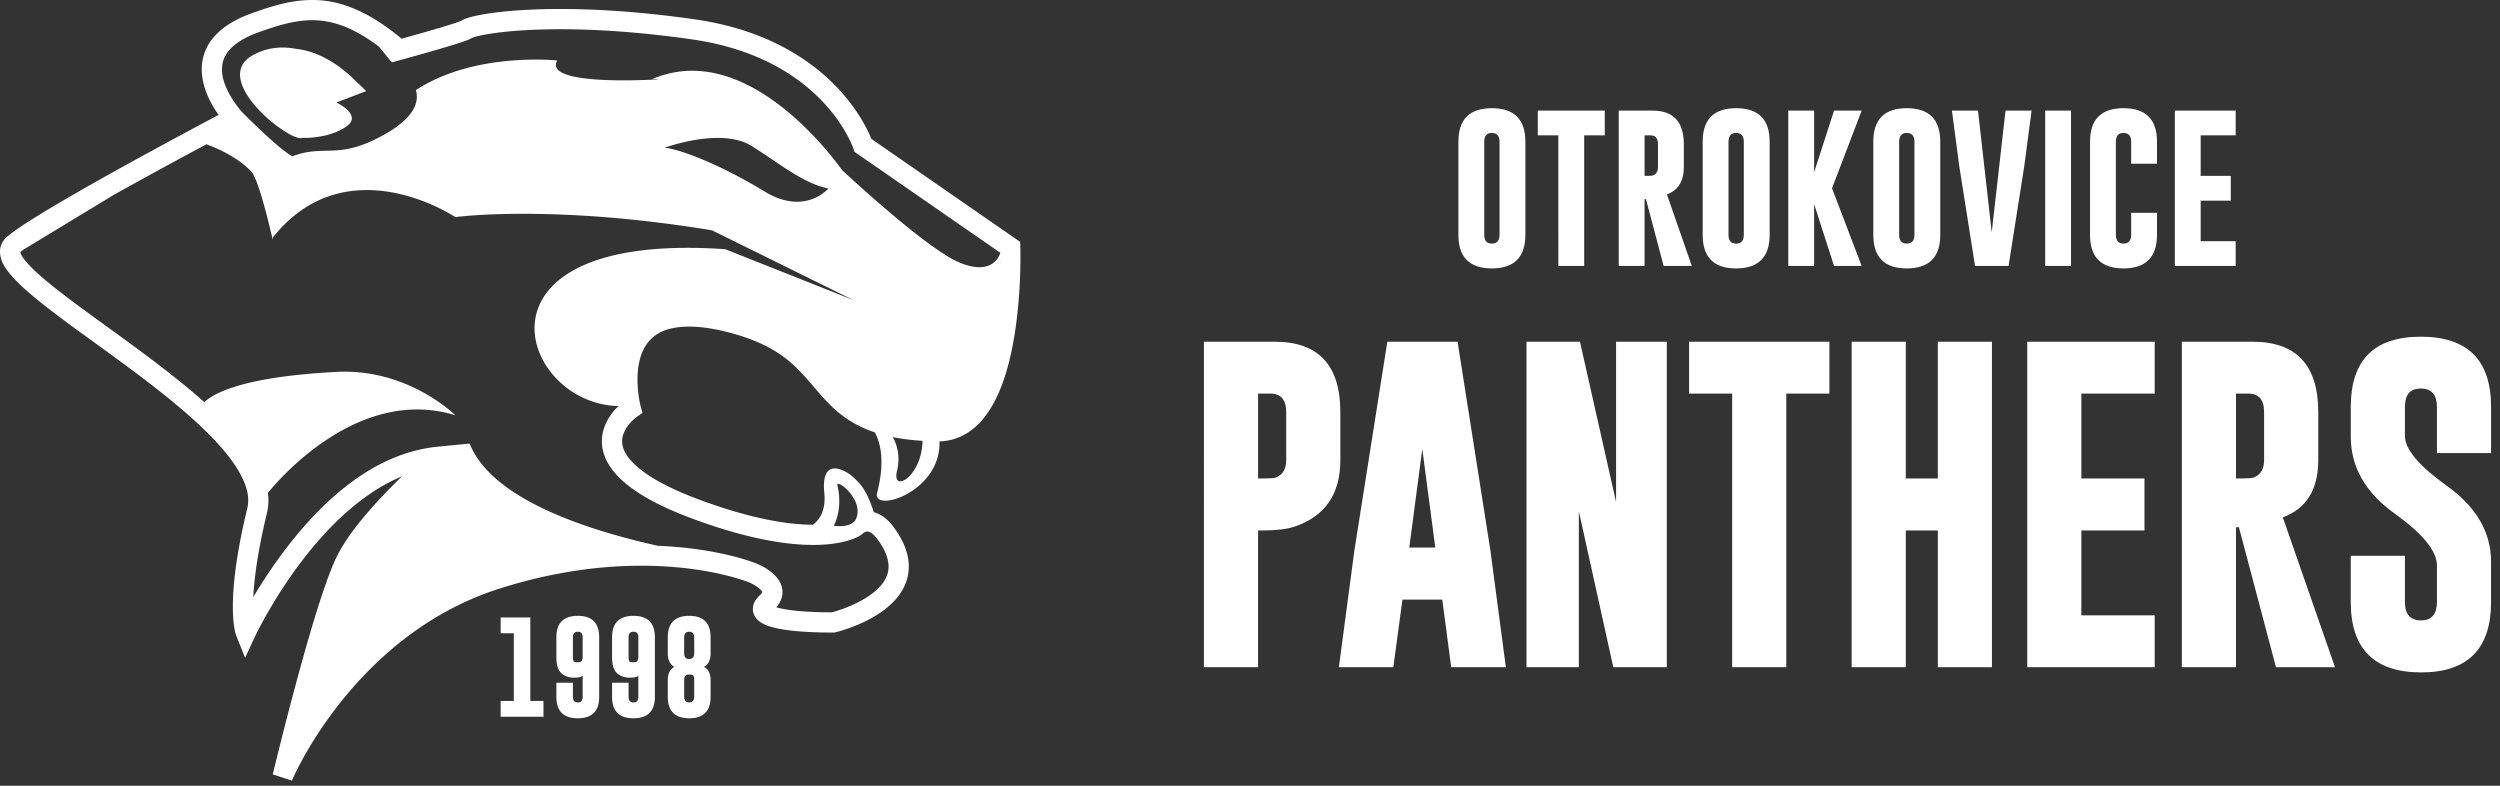
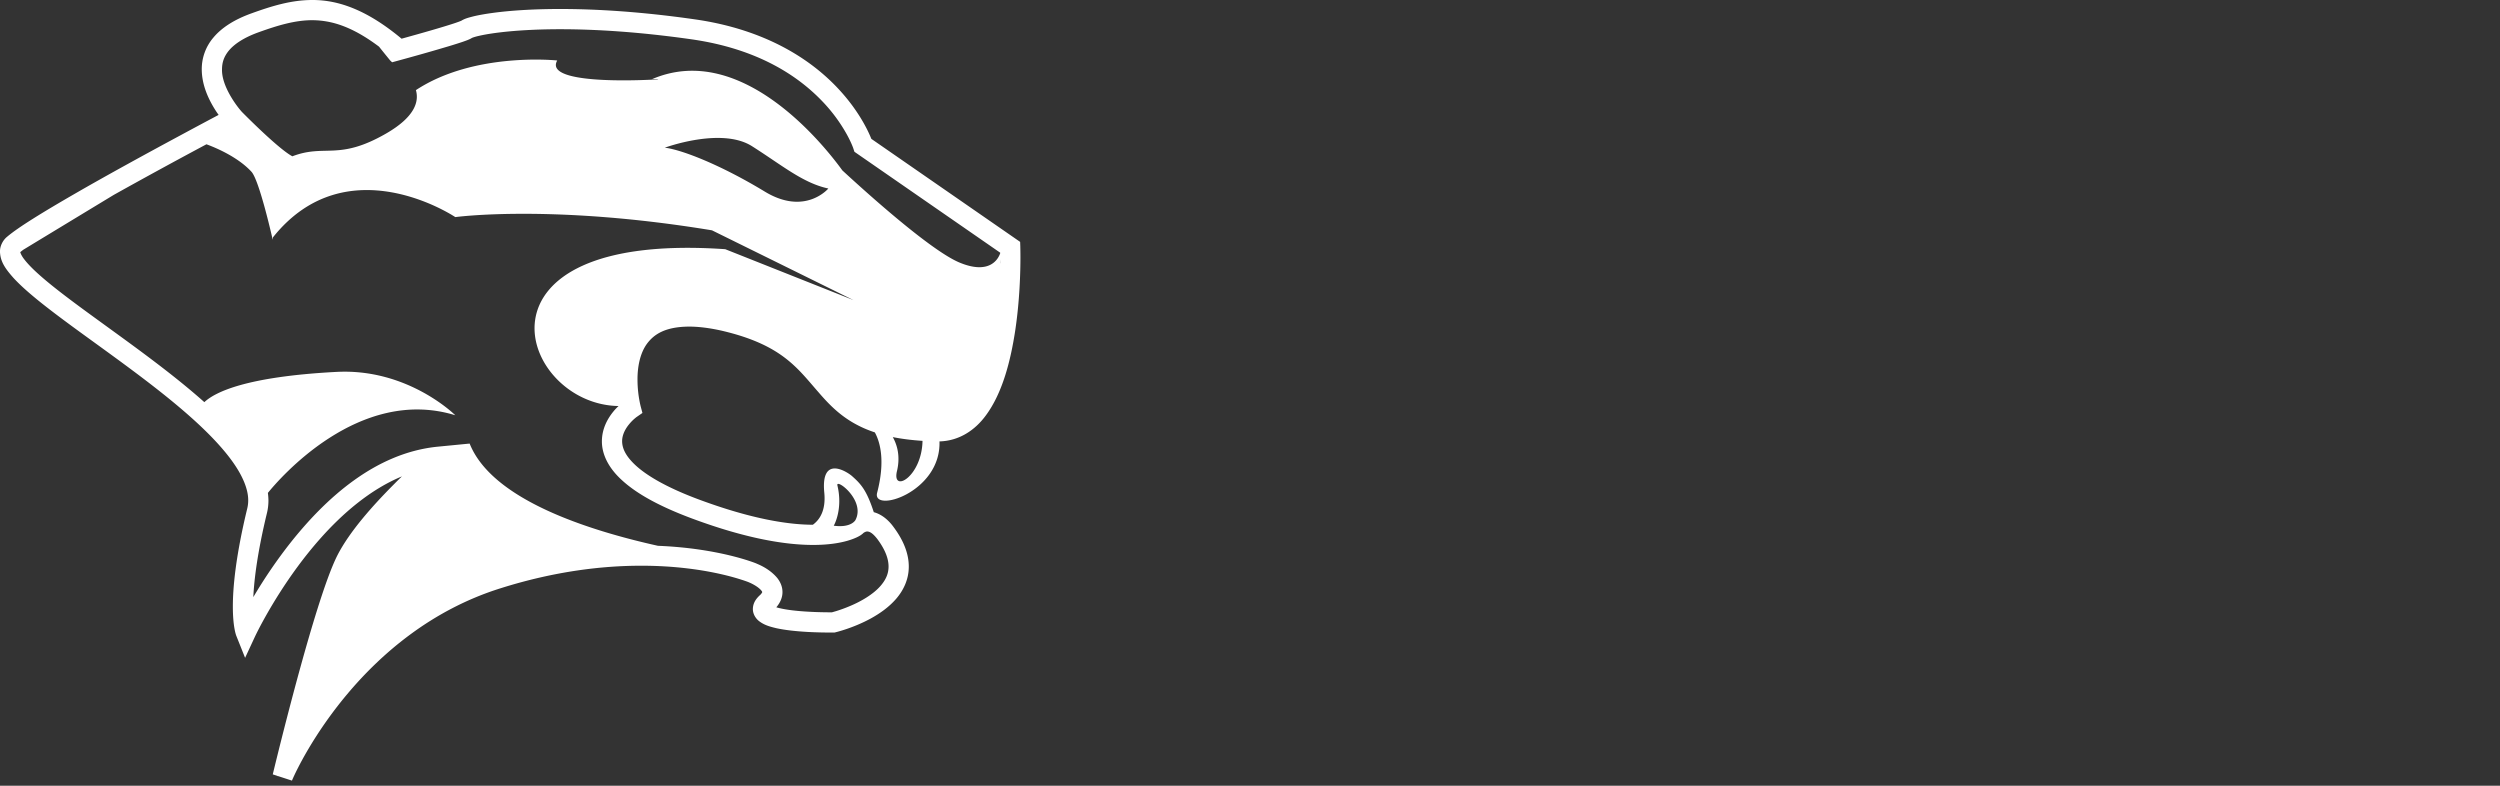
<svg xmlns="http://www.w3.org/2000/svg" width="210" height="66" viewBox="0 0 210 66">
  <rect x="0" y="0" width="210" height="66" fill="#333333" stroke="none" />
  <g fill="#FFF" fill-rule="evenodd">
-     <path d="M125.96 11.904c0-.486-.212-.732-.638-.736h-.013c-.422 0-.633.245-.633.736v7.822c0 .491.214.737.64.737.43 0 .645-.246.645-.737v-7.822zm2.172 7.822c0 1.878-.94 2.819-2.816 2.822-1.874 0-2.81-.94-2.81-2.822v-7.822c0-1.877.936-2.816 2.81-2.816 1.876 0 2.816.94 2.816 2.816v7.822zM134.8 9.29v2.08h-1.728v10.97h-2.17V11.37h-1.728V9.29zM138.143 11.37v3.402h.261c.235 0 .387-.013.456-.039.274-.108.41-.341.41-.697v-1.923c0-.496-.212-.743-.638-.743h-.489zm-2.17-2.08h2.848c1.747.005 2.62.946 2.62 2.823v1.923c0 1.182-.473 1.946-1.421 2.294l2.093 6.01h-2.366l-1.487-5.612h-.117v5.611h-2.17V9.291zM146.48 11.904c0-.486-.213-.732-.639-.736h-.013c-.422 0-.633.245-.633.736v7.822c0 .491.214.737.64.737.43 0 .645-.246.645-.737v-7.822zm2.17 7.822c0 1.878-.939 2.819-2.816 2.822-1.873 0-2.809-.94-2.809-2.822v-7.822c0-1.877.936-2.816 2.81-2.816 1.876 0 2.815.94 2.815 2.816v7.822zM153.89 15.815l2.49 6.525h-2.32l-1.675-5.201v5.2h-2.17V9.29h2.17v5.182l1.675-5.182h2.32zM160.813 11.904c0-.486-.214-.732-.64-.736h-.012c-.422 0-.633.245-.633.736v7.822c0 .491.214.737.64.737.43 0 .645-.246.645-.737v-7.822zm2.17 7.822c0 1.878-.939 2.819-2.816 2.822-1.872 0-2.809-.94-2.809-2.822v-7.822c0-1.877.937-2.816 2.81-2.816 1.876 0 2.815.94 2.815 2.816v7.822zM168.719 22.34h-2.816l-1.324-8.382-.618-4.668h2.19l1.154 10.227 1.159-10.227h2.19l-.618 4.68zM171.795 22.34h2.17V9.29h-2.17zM181.188 19.726c0 1.877-.939 2.818-2.816 2.822-1.873 0-2.809-.941-2.809-2.822v-7.822c0-1.877.936-2.816 2.809-2.816 1.877 0 2.816.94 2.816 2.816v1.852h-2.17v-1.852c0-.486-.214-.732-.64-.736h-.012c-.421 0-.633.245-.633.736v7.822c0 .491.214.737.639.737.43 0 .646-.246.646-.737v-1.851h2.17v1.851zM182.687 9.29h5.11v2.08h-2.94v3.402h2.53v2.086h-2.53v3.403h2.94v2.079h-5.11zM105.679 33.06v7.13h.546c.492 0 .81-.027.956-.082.573-.228.86-.715.86-1.462v-4.028c0-1.038-.446-1.557-1.338-1.557h-1.024zm-4.549-4.355h5.97c3.66.009 5.49 1.98 5.49 5.913v4.028c0 2.887-1.308 4.758-3.92 5.614-.63.2-1.53.3-2.705.3h-.286v11.486h-4.549V28.705zM120.565 45.994l-1.093-8.276-1.093 8.276h2.186zm4.629.245l1.298 9.806h-4.59l-.751-5.68h-3.346l-.765 5.68h-4.574l1.297-9.765 2.773-17.575h5.9l2.758 17.534zM128.225 28.705h4.493l3.032 13.465V28.705h4.261v27.34h-4.493l-2.895-13.097v13.098h-4.398zM153.668 28.705v4.356h-3.62v22.985h-4.547V33.06h-3.618v-4.356zM155.54 28.705h4.547V40.19h2.69V28.705h4.547v27.34h-4.546V44.56h-2.69v11.486h-4.549zM170.288 28.705h10.706v4.356h-6.159v7.129h5.3v4.37h-5.3v7.129h6.16v4.357h-10.707zM187.823 33.06v7.13h.547c.491 0 .81-.027.955-.082.573-.228.86-.715.86-1.462v-4.028c0-1.038-.446-1.557-1.337-1.557h-1.025zm-4.548-4.355h5.969c3.66.009 5.49 1.98 5.49 5.913v4.028c0 2.477-.993 4.08-2.978 4.808l4.384 12.592h-4.958l-3.113-11.76h-.246v11.76h-4.548V28.705zM197.465 34.18c0-3.932 1.961-5.898 5.886-5.898 3.933 0 5.899 1.966 5.899 5.899v3.878h-4.547v-3.878c0-1.02-.447-1.534-1.34-1.543h-.026c-.884 0-1.324.514-1.324 1.543v2.43c0 1.112 1.164 2.505 3.496 4.18 2.493 1.775 3.74 3.906 3.74 6.391v3.387c0 3.942-1.96 5.913-5.885 5.913-3.933-.008-5.9-1.98-5.9-5.913V46.69h4.549v3.879c0 1.029.45 1.543 1.35 1.543.893 0 1.34-.514 1.34-1.543v-3.06c0-1.21-1.166-2.653-3.497-4.329-2.494-1.774-3.741-3.937-3.741-6.486v-2.513zM29.969 6.896c-.937-.967-2.792-2.547-5.12-2.798-1.157-.217-2.38-.136-3.565.508-3.796 2.046 3.171 7.45 4.121 6.975 0 0 2.14.116 3.687-.951 1.41-.977-.834-2.023-.834-2.023l2.498-.952s-.288-.313-.787-.759" />
    <path d="M80.577 22.045c-2.43-1.027-7.822-5.887-9.818-7.73-1.432-1.98-8.438-10.918-15.989-7.665 0 0 .197-.015.534-.011-.05.017-.093.028-.093.028s-9.672.633-8.403-1.586c0 0-6.959-.75-11.872 2.49.268.927-.041 2.23-2.516 3.653-4.01 2.304-5.098.847-7.861 1.905-1.117-.584-3.885-3.368-4.24-3.728-.44-.484-1.71-2.164-1.67-3.577.003-.549.143-1.047.575-1.574.434-.52 1.205-1.074 2.504-1.541 1.647-.593 3.08-1.013 4.501-1.012 1.646.008 3.38.547 5.613 2.225.3.382.935 1.16.935 1.16l.16.149.392-.106c1.416-.385 2.853-.79 3.99-1.13a41.37 41.37 0 0 0 1.445-.447 12.9 12.9 0 0 0 .499-.178c.14-.06.235-.093.387-.188h.003c.04-.02.27-.103.597-.174 1.106-.256 3.433-.553 6.82-.553 2.905 0 6.6.217 11.034.85 5.64.81 9.007 3.136 11.007 5.242a13.46 13.46 0 0 1 2.044 2.783c.199.366.335.661.417.86.044.102.072.18.09.226l.02.06.09.273 12.244 8.476a.89.89 0 0 0 .001.046c-.132.397-.815 1.877-3.44.774zm3.437.06c-.005.004-.006.009-.011.01l.014-.331c0 .101 0 .208-.003.32zm-8.667 17.46c.301-1.257.002-2.217-.352-2.848.743.148 1.57.255 2.497.315-.06 3.04-2.602 4.43-2.145 2.532zM55.843 12.406s4.75-1.754 7.318-.13c2.562 1.624 4.295 3.106 6.42 3.559 0 0-1.944 2.317-5.335.261-3.65-2.215-6.94-3.515-8.403-3.69zm5.075 8.526c-22.346-1.54-17.252 13.055-8.961 13.174-.129.126-.266.259-.41.435-.467.564-.983 1.418-.987 2.522-.006 1.056.513 2.215 1.698 3.286 1.185 1.085 3.038 2.153 5.907 3.218 4.618 1.714 7.89 2.208 10.136 2.208 1.286 0 2.236-.162 2.9-.355.332-.097.591-.2.791-.294.206-.103.316-.165.463-.288l.032-.026.024-.029h.002c.052-.046.213-.143.341-.138.116.012.37.018.856.653.707.956.929 1.706.929 2.29 0 .606-.233 1.11-.652 1.603-.624.735-1.684 1.339-2.586 1.715-.45.192-.859.333-1.152.424l-.34.098-.024.007h-.128c-.53 0-1.929-.016-3.147-.16-.543-.063-1.06-.158-1.4-.262.32-.373.521-.814.518-1.28 0-.492-.212-.896-.442-1.185-.71-.849-1.706-1.18-1.762-1.22-.053-.02-3.101-1.274-8.254-1.48-5.793-1.29-13.937-3.848-15.82-8.588l-.531.45.532-.45-2.713.264c-5.27.536-9.435 4.41-12.325 8.05a41.294 41.294 0 0 0-3.134 4.584c.071-1.526.357-3.808 1.146-7.067.085-.35.124-.703.124-1.057a5.373 5.373 0 0 0-.047-.63c.922-1.14 7.65-9.02 15.744-6.521 0 0-3.963-3.963-9.988-3.643-7.567.397-10.186 1.69-11.093 2.541-2.812-2.507-6.264-4.946-9.217-7.099-1.828-1.327-3.464-2.547-4.61-3.563-.572-.507-1.02-.966-1.296-1.331-.237-.298-.322-.531-.34-.608.067-.058.16-.128.25-.199 1.477-.896 4.475-2.715 7.604-4.61a483.84 483.84 0 0 1 7.785-4.251c.589.214 2.59 1.006 3.784 2.31.675.744 1.783 5.709 1.783 5.709l.02-.2c6.23-7.807 15.318-1.702 15.318-1.702s8.086-1.11 21.561 1.11l11.894 5.866-10.783-4.281zm9.424 19.845c-.156-.646 2.386 1.243 1.516 2.907 0 0-.345.673-1.823.476 0 0 .793-1.349.307-3.383zm15.365-20.031l-.015-.428-12.499-8.654c-.267-.669-1.07-2.408-2.848-4.286-2.224-2.355-5.992-4.902-12.001-5.756-4.51-.646-8.286-.867-11.275-.867-2.402 0-4.293.142-5.658.326-.684.092-1.235.194-1.663.297-.425.112-.687.177-.99.358 0 0-.003.004-.005.004-.04.02-.31.126-.651.236-.948.312-2.625.793-4.37 1.274C30.924.911 28.523-.008 26.228 0c-1.76.003-3.385.502-5.076 1.112-1.493.535-2.544 1.225-3.234 2.053a4.077 4.077 0 0 0-.97 2.66c.006 1.379.605 2.578 1.162 3.456.086.134.17.253.254.37-1.029.546-2.09 1.113-3.172 1.697-3.095 1.666-6.296 3.42-8.94 4.946C3.6 17.826 1.547 19.082.595 19.89c-.363.294-.61.795-.596 1.263.03.869.51 1.483 1.12 2.178 1.09 1.189 2.853 2.543 4.924 4.068 3.1 2.274 6.87 4.894 9.833 7.51 1.48 1.305 2.755 2.613 3.634 3.838.884 1.228 1.347 2.359 1.34 3.288 0 .224-.026.442-.076.657-.964 3.973-1.213 6.594-1.214 8.254 0 1.661.25 2.365.299 2.485l.73 1.827.829-1.784s.092-.194.28-.565c.662-1.287 2.473-4.567 5.132-7.584 1.928-2.192 4.287-4.217 6.933-5.309-.228.22-.46.45-.7.693-1.724 1.735-3.693 3.921-4.732 5.96-.517 1.033-1.086 2.65-1.687 4.555-1.784 5.689-3.728 13.813-3.731 13.824l.368.119-.017.077s.013-.029.03-.073l1.231.4s.014-.038.052-.123c.574-1.32 5.86-12.404 17.492-16.04 4.557-1.435 8.553-1.888 11.795-1.888 2.862 0 5.136.353 6.686.705.777.176 1.37.35 1.766.48.198.061.346.116.442.15a2.456 2.456 0 0 1 .192.079c.122.049.47.217.737.421.131.101.24.209.293.286.055.08.044.093.044.093s.01 0-.011.039a.79.79 0 0 1-.184.224c-.294.275-.577.625-.588 1.154-.003.458.268.824.51 1.014.438.342.909.471 1.446.6 1.589.35 3.807.366 4.56.37H70l.098-.001.093-.023c.041-.011 1.47-.348 2.958-1.16.745-.411 1.512-.94 2.125-1.648.61-.705 1.068-1.632 1.064-2.715 0-1.038-.406-2.143-1.264-3.299-.499-.694-1.095-1.113-1.676-1.266-.615-1.892-1.103-2.382-1.817-3.023-.366-.329-2.658-1.865-2.34 1.388.143 1.48-.383 2.269-.96 2.69-1.992-.002-5.064-.45-9.527-2.103-2.743-1.015-4.415-2.018-5.352-2.878-.937-.867-1.138-1.522-1.143-2.033-.004-.535.27-1.049.597-1.439.159-.194.323-.353.444-.456l.139-.117c.015-.009.027-.02.033-.02l.001-.003.492-.34-.155-.58-.035-.152a9.795 9.795 0 0 1-.225-2.068c-.005-1.037.198-2.194.792-3.009.595-.805 1.537-1.43 3.527-1.446.771 0 1.693.103 2.781.35 5.036 1.18 6.324 3.14 8.107 5.168.876 1.017 1.87 2.06 3.407 2.825.4.203.843.384 1.323.544.43.783.897 2.358.193 5.067-.456 1.751 5.383-.014 5.236-4.31 1.654-.043 2.986-.944 3.888-2.172 1.41-1.9 2.087-4.594 2.475-7.14.381-2.541.438-4.935.438-6.164 0-.533-.011-.848-.011-.855z" />
-     <path d="M44.548 51.865v7.012h1.104v1.329h-3.597v-1.329h1.105v-5.684h-1.105v-1.328zM48.943 53.535c0-.314-.136-.47-.408-.47-.276 0-.412.156-.412.47v1.625c0 .255.042.401.129.438a.7.7 0 0 0 .262.033c.034 0 .071-.002.113-.005.21-.005.316-.16.316-.466v-1.625zm-2.208 0c0-1.2.6-1.801 1.8-1.804 1.198 0 1.796.601 1.796 1.804v5c0 1.2-.6 1.8-1.8 1.8-1.198 0-1.796-.6-1.796-1.8v-1.183h1.388v1.183c0 .31.136.468.408.472h.008c.27 0 .404-.159.404-.472V56.76c-.124.111-.365.167-.72.167-.056 0-.116-.003-.18-.009-.408-.042-.728-.187-.958-.437-.233-.256-.35-.696-.35-1.32v-1.626zM53.622 53.535c0-.314-.135-.47-.407-.47-.276 0-.414.156-.414.47v1.625c0 .255.044.401.13.438a.695.695 0 0 0 .262.033c.033 0 .071-.002.113-.005.21-.005.316-.16.316-.466v-1.625zm-2.208 0c0-1.2.6-1.801 1.8-1.804 1.198 0 1.796.601 1.796 1.804v5c0 1.2-.6 1.8-1.8 1.8-1.198 0-1.796-.6-1.796-1.8v-1.183H52.8v1.183c0 .31.136.468.409.472h.007c.27 0 .405-.159.405-.472V56.76c-.124.111-.365.167-.72.167-.056 0-.116-.003-.18-.009-.408-.042-.727-.187-.958-.437-.233-.256-.35-.696-.35-1.32v-1.626zM57.468 58.531c.008.314.15.47.425.47.272 0 .412-.156.42-.47v-1.38c0-.263-.044-.414-.132-.453a.755.755 0 0 0-.271-.034c-.036 0-.073.001-.112.005-.22.007-.33.169-.33.482v1.38zm0-3.663c0 .325.14.488.42.488.284 0 .426-.163.426-.488v-1.332c-.009-.315-.15-.471-.421-.471-.275 0-.417.156-.425.47v1.333zm-1.375 2.283c0-.567.186-.945.558-1.136-.372-.192-.558-.571-.558-1.138v-1.341c0-1.2.6-1.802 1.8-1.805 1.197 0 1.796.602 1.796 1.805v1.34c0 .568-.185.947-.559 1.139.374.191.559.57.559 1.136v1.38c0 1.203-.6 1.804-1.796 1.804-1.2-.003-1.8-.604-1.8-1.804v-1.38z" />
  </g>
</svg>